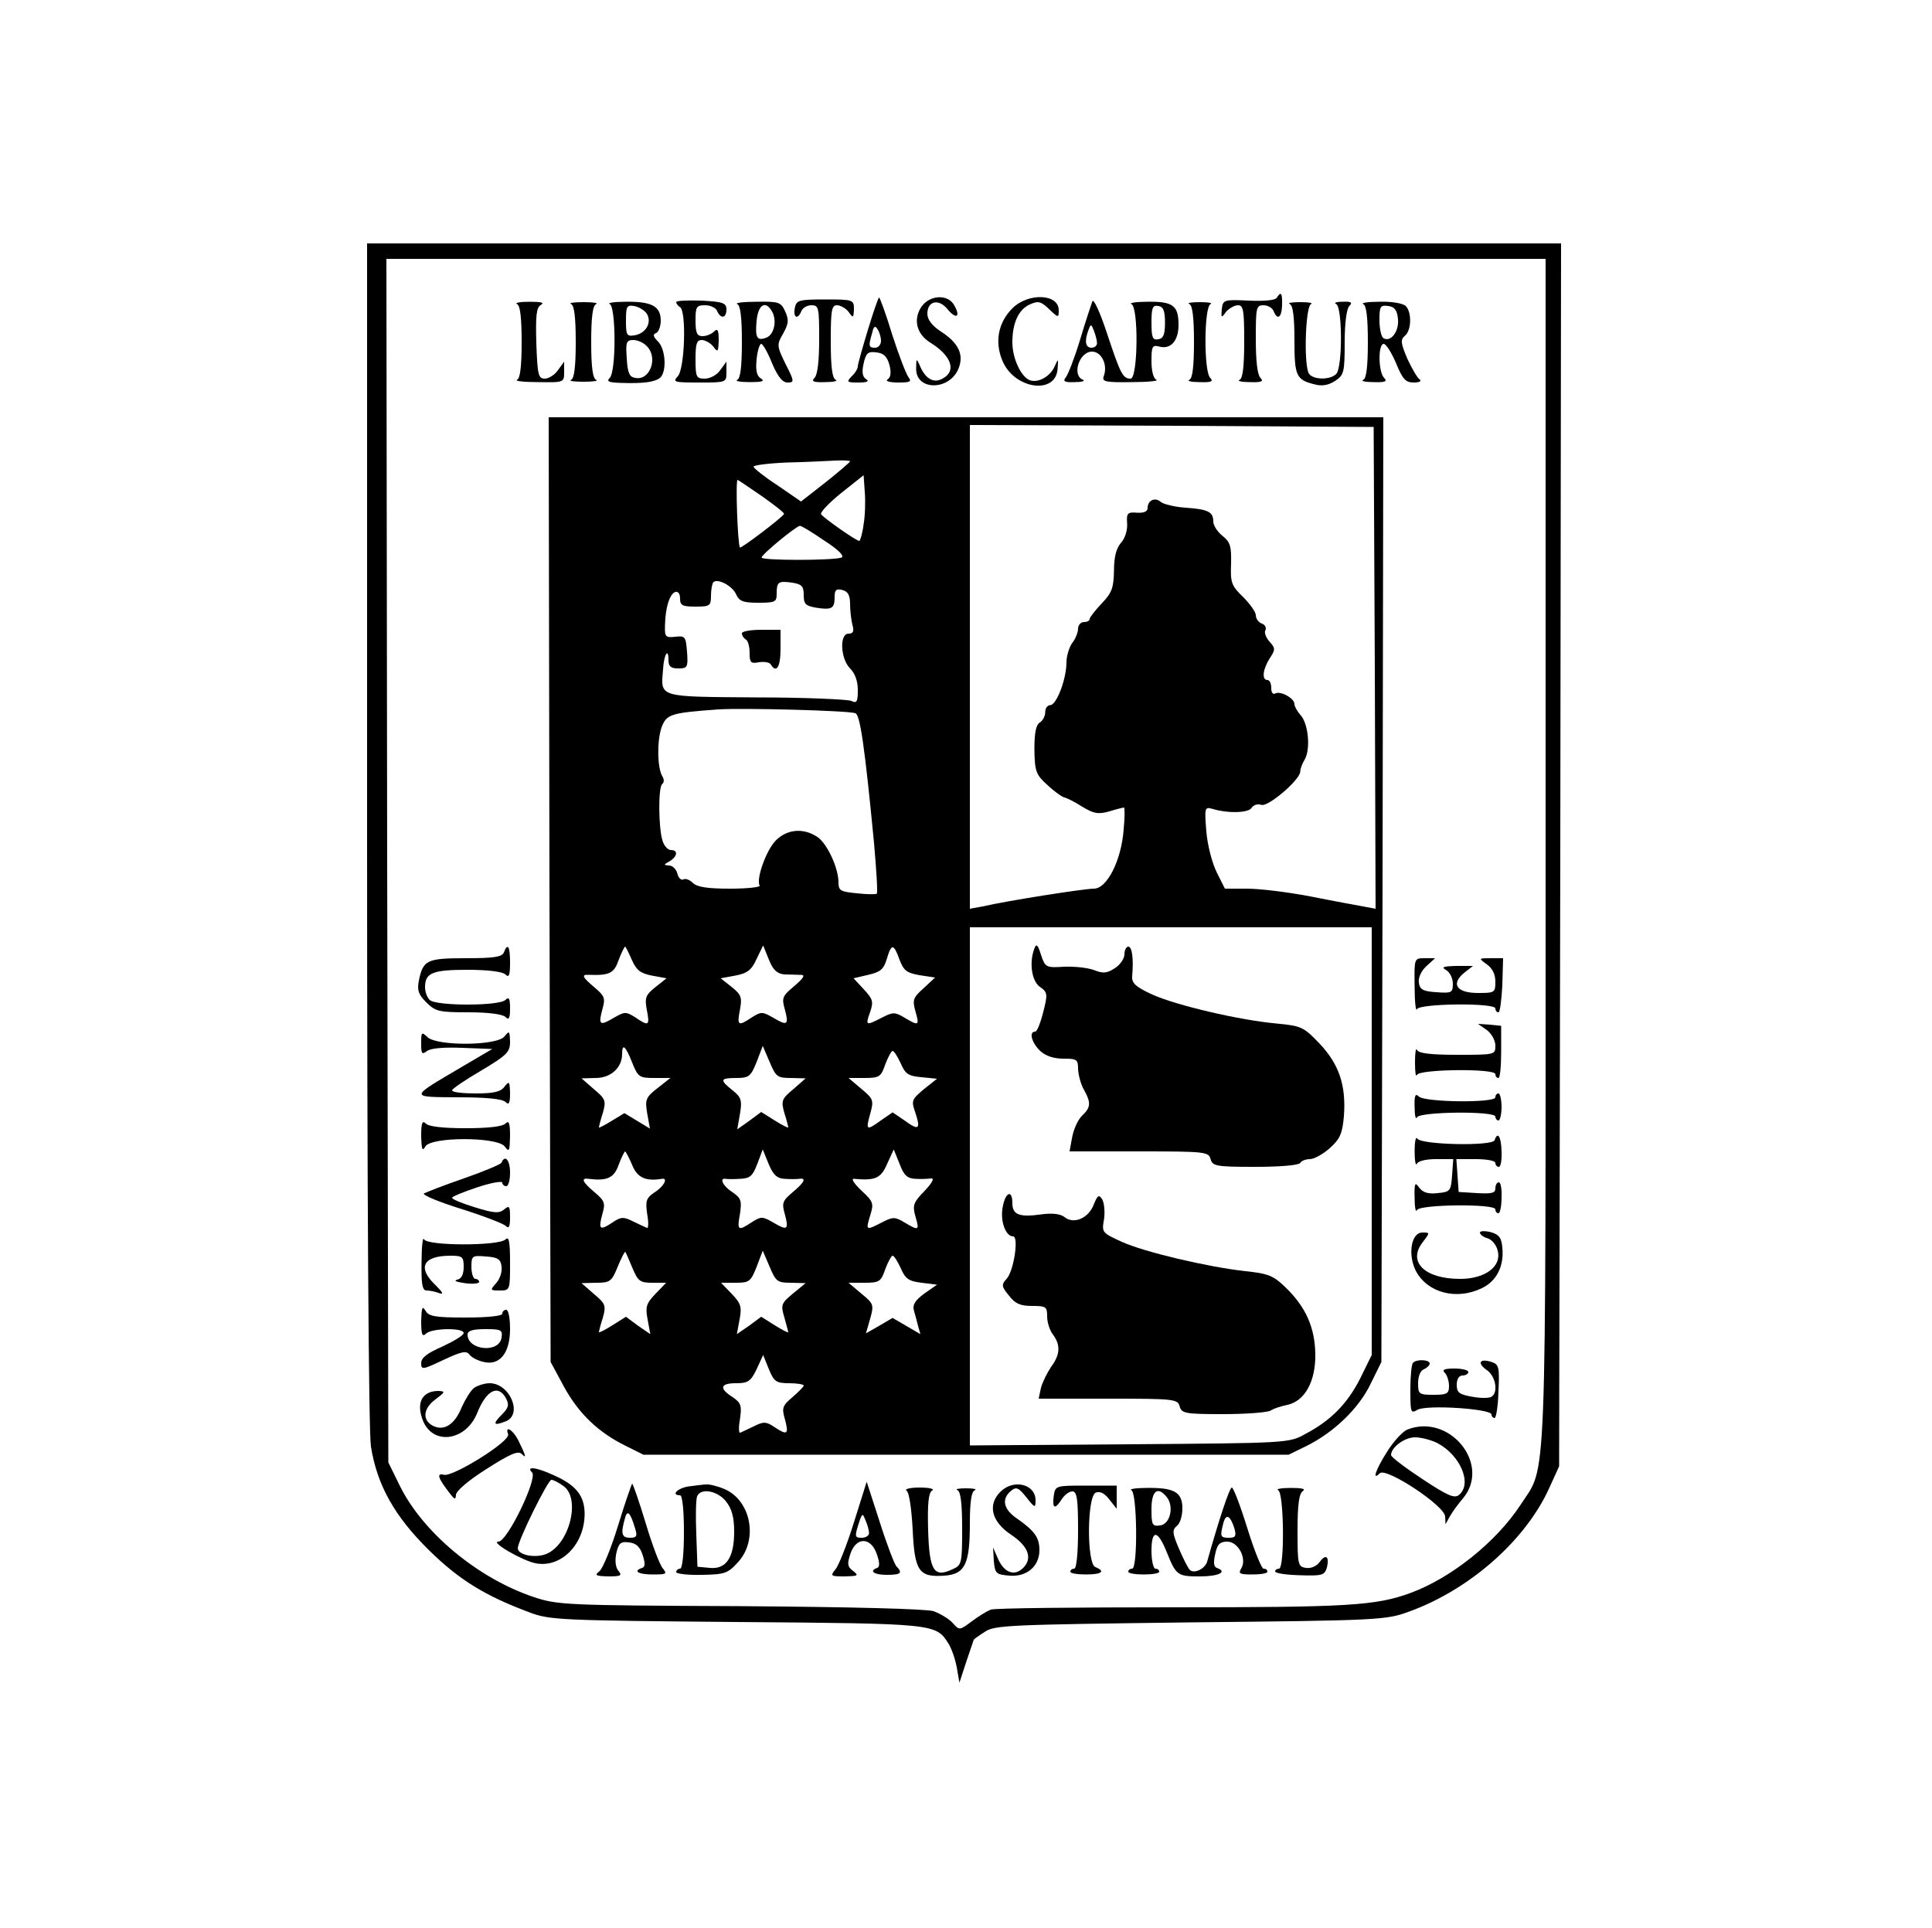
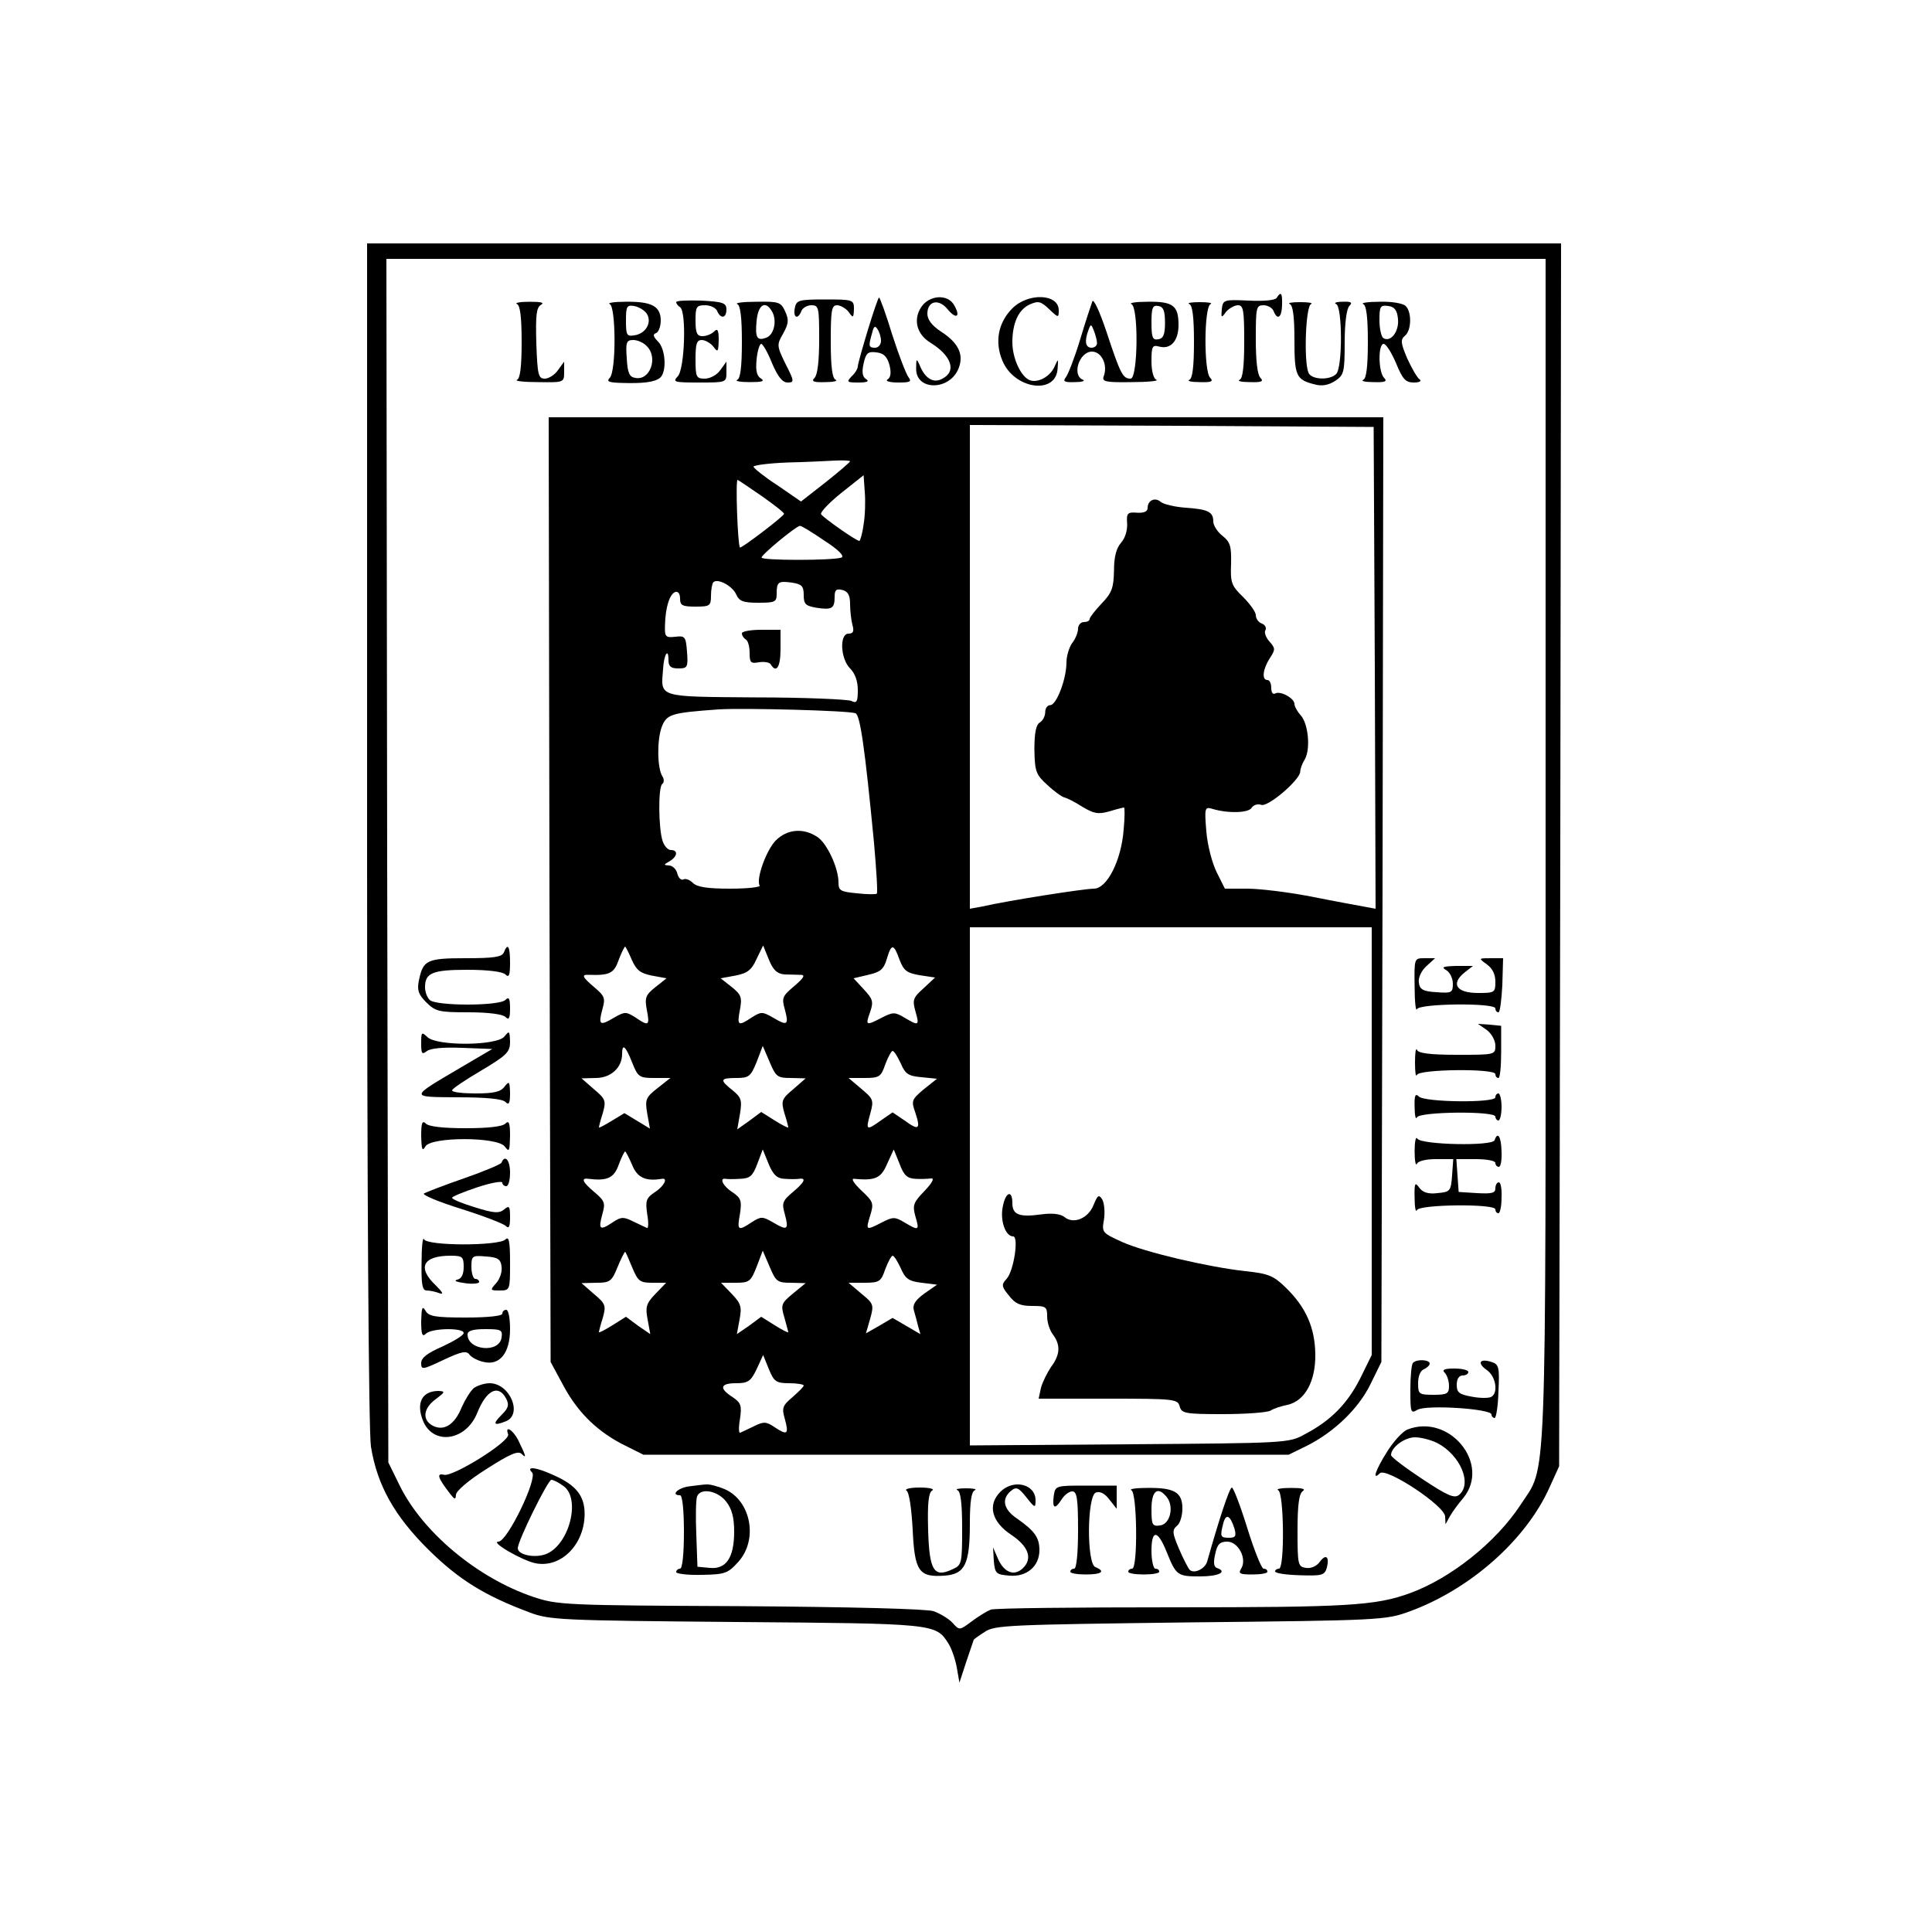
<svg xmlns="http://www.w3.org/2000/svg" version="1.0" width="500pt" height="499pt" viewBox="0 0 500 499" preserveAspectRatio="xMidYMid meet">
  <g transform="translate(0,499) scale(0.1,-0.1)" fill="#000000" stroke="none">
    <path d="M950 2833 c0 -933 4 -1551 10 -1587 16 -100 61 -180 149 -267 79 -78 146 -119 261 -162 52 -20 81 -21 534 -25 514 -4 518 -4 550 -55 8 -12 18 -40 22 -62 l7 -40 18 55 c10 30 19 56 19 56 0 1 12 10 28 20 25 18 61 19 532 25 491 5 507 6 567 28 157 57 302 185 363 321 l25 55 3 1583 2 1582 -1545 0 -1545 0 0 -1527z m3050 -46 c0 -1698 4 -1585 -65 -1692 -63 -96 -179 -189 -285 -228 -90 -33 -163 -37 -616 -37 -248 0 -459 -2 -470 -6 -10 -4 -33 -18 -50 -31 -31 -23 -31 -23 -49 -3 -9 10 -32 24 -49 30 -19 6 -212 11 -501 13 -454 2 -472 3 -535 24 -145 49 -287 168 -346 289 l-29 59 -3 1558 -2 1557 1500 0 1500 0 0 -1533z" />
    <path d="M3304 4219 c-4 -6 -32 -9 -73 -7 -64 3 -66 2 -69 -22 -2 -23 -1 -24 11 -7 8 9 22 17 31 17 14 0 16 -14 16 -94 0 -66 -4 -96 -12 -99 -7 -3 5 -6 27 -6 30 -1 36 2 27 11 -8 8 -12 45 -12 100 0 82 1 88 20 88 11 0 23 -7 26 -15 10 -25 21 -17 22 15 1 32 -3 37 -14 19z" />
    <path d="M1750 4208 c0 -4 5 -10 10 -13 17 -11 12 -161 -6 -179 -14 -15 -9 -16 55 -16 71 0 71 0 71 27 l0 27 -16 -22 c-8 -12 -26 -22 -40 -22 -22 0 -24 4 -24 50 0 40 3 50 16 50 9 0 23 -8 30 -17 12 -16 13 -14 14 17 0 26 -3 31 -12 22 -7 -7 -20 -12 -30 -12 -14 0 -18 8 -18 40 0 36 2 40 25 40 14 0 28 -7 31 -15 9 -21 24 -19 24 4 0 17 -9 20 -65 23 -36 1 -65 0 -65 -4z" />
    <path d="M2057 4193 c-5 -26 8 -31 17 -8 3 8 15 15 26 15 19 0 20 -6 20 -88 0 -55 -4 -92 -12 -100 -9 -9 -3 -12 28 -11 21 0 33 3 27 6 -9 3 -13 33 -13 99 0 80 2 94 16 94 9 0 23 -8 30 -17 12 -17 13 -16 14 7 0 24 -2 25 -74 25 -69 0 -75 -2 -79 -22z" />
    <path d="M2246 4136 c-14 -46 -26 -89 -26 -94 0 -6 -7 -18 -16 -26 -14 -15 -12 -16 18 -16 22 0 29 3 19 9 -9 6 -11 18 -6 40 6 27 11 32 33 29 19 -2 28 -11 34 -33 5 -20 3 -32 -5 -37 -7 -4 5 -8 27 -8 32 0 36 2 27 14 -6 8 -25 57 -42 110 -16 53 -32 96 -34 96 -2 0 -15 -38 -29 -84z m34 -28 c0 -10 -7 -18 -15 -18 -17 0 -18 4 -8 38 4 18 8 20 14 10 5 -7 9 -21 9 -30z" />
    <path d="M2384 4195 c-21 -32 -12 -70 24 -92 55 -34 68 -74 31 -93 -23 -13 -45 0 -59 35 -8 18 -9 17 -9 -8 -2 -59 87 -59 110 0 14 36 -1 66 -46 95 -23 15 -35 31 -35 46 0 33 29 40 52 12 22 -27 35 -21 18 9 -16 31 -65 28 -86 -4z" />
    <path d="M2620 4192 c-37 -37 -46 -87 -26 -135 30 -74 138 -90 143 -22 2 27 2 28 -7 8 -11 -27 -43 -45 -65 -37 -23 9 -45 57 -45 98 0 50 16 85 45 98 22 10 29 8 50 -12 24 -23 25 -23 25 -3 0 43 -79 46 -120 5z" />
    <path d="M2827 4210 c-3 -8 -18 -53 -32 -100 -14 -46 -31 -90 -37 -97 -8 -10 -3 -13 23 -12 19 0 28 3 22 6 -30 11 -10 73 23 73 25 0 42 -35 30 -65 -4 -13 7 -15 72 -14 42 0 71 3 65 6 -8 3 -13 23 -13 48 0 38 2 43 20 38 30 -8 50 15 50 56 0 50 -14 61 -80 60 -30 0 -49 -3 -42 -6 19 -7 17 -193 -2 -193 -20 0 -26 11 -62 120 -18 54 -34 88 -37 80z m188 -55 c0 -30 -4 -41 -17 -43 -15 -3 -18 4 -18 43 0 39 3 46 18 43 13 -2 17 -13 17 -43z m-176 -52 c1 -7 -6 -13 -14 -13 -16 0 -19 17 -8 46 6 16 7 16 14 -2 4 -10 8 -25 8 -31z" />
    <path d="M1338 4203 c8 -3 12 -33 12 -98 0 -65 -4 -95 -12 -98 -7 -3 17 -6 55 -6 66 -1 67 -1 67 26 l0 27 -16 -22 c-8 -12 -24 -22 -34 -22 -17 0 -19 10 -22 91 -2 73 0 93 12 100 10 6 0 8 -30 8 -25 0 -39 -3 -32 -6z" />
-     <path d="M1478 4203 c8 -3 12 -33 12 -98 0 -65 -4 -95 -12 -98 -7 -3 7 -5 32 -5 25 0 39 2 33 5 -9 3 -13 33 -13 98 0 65 4 95 13 98 6 3 -8 5 -33 5 -25 0 -39 -2 -32 -5z" />
    <path d="M1578 4203 c16 -6 17 -174 0 -191 -9 -9 -3 -12 28 -13 59 -2 88 2 102 13 18 15 15 74 -5 94 -13 13 -14 19 -5 22 6 2 12 17 12 32 0 38 -24 50 -92 49 -29 0 -47 -3 -40 -6z m96 -25 c14 -23 -3 -52 -33 -56 -19 -3 -21 1 -21 38 0 37 2 41 21 38 12 -2 27 -11 33 -20z m0 -84 c30 -30 8 -90 -30 -82 -15 2 -20 13 -22 51 -3 41 -1 47 17 47 11 0 27 -7 35 -16z" />
    <path d="M1908 4203 c8 -3 12 -33 12 -98 0 -65 -4 -95 -12 -98 -7 -3 7 -6 32 -6 31 0 40 2 30 9 -11 6 -15 20 -12 49 2 23 8 41 12 41 4 0 17 -22 28 -50 15 -35 27 -50 40 -50 18 0 18 3 -5 48 -23 47 -23 50 -6 79 14 26 15 35 5 57 -11 24 -16 26 -74 25 -35 0 -57 -3 -50 -6z m91 -21 c12 -23 4 -59 -16 -66 -24 -9 -29 0 -25 43 4 44 24 55 41 23z" />
    <path d="M3078 4203 c8 -3 12 -33 12 -98 0 -65 -4 -95 -12 -98 -7 -3 5 -6 27 -6 30 -1 36 2 27 11 -17 17 -16 185 1 191 6 3 -6 5 -28 5 -22 0 -34 -2 -27 -5z" />
    <path d="M3338 4203 c8 -3 12 -32 12 -93 0 -93 4 -103 53 -115 18 -5 35 -2 52 9 23 15 25 22 25 99 0 51 5 88 12 95 9 9 5 12 -17 11 -17 0 -24 -3 -17 -6 16 -6 17 -164 0 -181 -17 -17 -65 -15 -72 4 -12 31 -7 172 7 177 6 3 -6 5 -28 5 -22 0 -34 -2 -27 -5z" />
    <path d="M3528 4203 c8 -3 12 -33 12 -98 0 -65 -4 -95 -12 -98 -7 -3 5 -6 27 -6 30 -1 36 2 27 11 -15 15 -16 88 -1 88 6 0 20 -22 32 -50 17 -42 25 -50 46 -50 15 0 21 4 15 8 -6 4 -20 28 -32 54 -17 40 -18 49 -6 59 17 14 18 61 2 77 -7 7 -37 12 -67 11 -31 0 -50 -3 -43 -6z m90 -39 c3 -32 -19 -61 -38 -49 -5 3 -10 24 -10 46 0 36 2 40 23 37 16 -2 23 -11 25 -34z" />
    <path d="M1422 2688 l3 -1223 34 -63 c38 -70 89 -119 160 -154 l46 -23 835 0 835 0 47 23 c70 35 134 96 165 160 l28 57 3 1223 2 1222 -1080 0 -1080 0 2 -1222z m2136 573 l2 -623 -27 5 c-16 3 -77 14 -137 26 -61 12 -136 21 -168 21 l-58 0 -21 42 c-12 24 -24 70 -27 106 -5 60 -4 64 14 59 42 -13 95 -11 103 2 5 8 16 11 25 8 17 -7 101 65 101 86 0 7 5 21 12 32 15 27 9 92 -11 114 -9 10 -16 23 -16 29 0 15 -37 35 -50 27 -6 -3 -10 3 -10 14 0 12 -4 21 -10 21 -15 0 -12 28 6 56 15 23 15 26 -1 44 -9 10 -14 24 -10 29 3 6 -1 14 -9 17 -9 3 -16 13 -16 22 0 8 -15 29 -33 47 -30 29 -33 37 -31 86 1 45 -2 56 -22 72 -13 10 -24 27 -24 37 0 25 -13 32 -72 36 -28 2 -57 9 -64 15 -15 13 -34 4 -34 -16 0 -9 -10 -13 -27 -12 -25 2 -28 -1 -26 -28 1 -17 -5 -38 -16 -50 -12 -14 -18 -36 -18 -72 -1 -44 -5 -57 -32 -85 -17 -18 -31 -36 -31 -40 0 -5 -7 -8 -15 -8 -8 0 -15 -8 -15 -17 0 -10 -7 -27 -15 -37 -8 -11 -15 -34 -15 -50 0 -44 -26 -111 -42 -111 -7 0 -13 -8 -13 -18 0 -10 -6 -22 -14 -27 -10 -6 -14 -27 -14 -70 1 -57 4 -65 34 -92 18 -17 38 -31 44 -32 5 -1 26 -11 46 -24 30 -18 41 -20 70 -12 19 6 36 10 38 10 2 0 2 -26 -1 -57 -6 -80 -43 -153 -77 -153 -25 0 -223 -31 -288 -46 l-33 -6 0 626 0 626 523 -2 522 -3 3 -624z m-1358 535 c0 -2 -29 -27 -63 -54 l-64 -50 -61 42 c-34 22 -61 44 -62 48 0 4 39 9 88 11 48 1 104 4 125 5 20 1 37 0 37 -2z m35 -163 c-3 -24 -9 -43 -11 -43 -8 0 -92 59 -99 69 -3 5 21 30 52 55 l58 46 3 -43 c2 -23 1 -61 -3 -84z m-262 72 c31 -22 57 -42 56 -45 0 -6 -112 -91 -114 -87 -6 7 -12 177 -6 175 4 -2 32 -21 64 -43z m160 -114 c36 -23 53 -40 45 -44 -22 -8 -208 -8 -207 0 0 8 89 81 99 82 3 1 31 -16 63 -38z m-228 -139 c8 -18 18 -22 57 -22 44 0 48 2 48 23 0 31 4 34 40 29 25 -4 30 -9 30 -32 0 -24 5 -28 33 -33 40 -6 47 -2 47 28 0 18 4 22 20 18 15 -4 20 -14 20 -37 0 -17 3 -41 6 -53 5 -17 2 -23 -10 -23 -24 0 -21 -65 4 -90 13 -13 20 -33 20 -56 0 -31 -3 -35 -17 -28 -10 4 -121 9 -247 9 -256 2 -246 -1 -240 73 2 38 14 57 14 24 0 -17 6 -22 26 -22 23 0 25 3 22 43 -3 39 -5 42 -30 39 -26 -3 -28 0 -27 30 1 46 12 81 27 86 7 2 12 -5 12 -17 0 -18 6 -21 40 -21 37 0 40 2 40 28 0 16 3 31 6 35 11 11 49 -9 59 -31z m309 -308 c12 -5 24 -87 48 -336 6 -70 10 -129 7 -131 -2 -2 -25 -2 -51 1 -43 4 -48 7 -48 28 0 38 -30 102 -55 118 -36 24 -78 20 -107 -9 -25 -25 -52 -101 -42 -117 3 -4 -31 -8 -76 -8 -59 0 -86 4 -97 15 -8 8 -19 12 -24 9 -6 -3 -13 3 -16 15 -3 12 -13 21 -22 21 -14 1 -14 2 2 11 20 12 23 29 3 29 -7 0 -17 10 -21 23 -11 31 -12 141 -1 148 5 4 5 13 0 20 -13 22 -14 91 -2 126 13 35 24 38 148 47 65 4 336 -3 354 -10z m1336 -1107 l0 -554 -30 -61 c-33 -65 -76 -109 -143 -144 -41 -23 -48 -23 -454 -26 l-413 -3 0 671 0 670 520 0 520 0 0 -553z m-1915 469 c12 -27 22 -35 52 -41 l38 -7 -29 -23 c-25 -20 -28 -27 -22 -59 8 -41 5 -43 -30 -19 -24 15 -27 15 -55 -1 -37 -22 -41 -19 -30 22 8 28 6 34 -20 56 -32 27 -35 34 -16 33 55 -2 66 4 78 38 7 19 15 35 17 35 1 0 9 -15 17 -34z m395 -38 c14 0 31 -1 38 -1 18 1 15 -6 -17 -33 -26 -22 -28 -28 -20 -56 11 -41 7 -44 -30 -22 -28 16 -31 16 -55 1 -36 -24 -39 -22 -31 20 6 32 3 39 -22 59 l-28 22 38 7 c31 6 42 14 55 43 l17 35 15 -37 c11 -27 21 -36 40 -38z m298 38 c11 -28 18 -34 52 -40 l40 -6 -30 -28 c-27 -24 -29 -30 -21 -59 11 -38 9 -39 -28 -17 -25 15 -30 15 -59 0 -41 -21 -43 -21 -30 15 9 27 7 33 -17 59 l-26 28 38 9 c31 7 40 14 48 41 12 41 18 40 33 -2z m-692 -266 c15 -38 19 -40 58 -40 l41 0 -33 -26 c-31 -24 -33 -30 -27 -66 l7 -39 -33 20 -33 20 -33 -20 c-18 -11 -33 -19 -33 -17 0 2 4 19 10 37 9 32 7 37 -23 62 l-32 28 37 1 c39 0 68 27 68 62 0 29 9 21 26 -22z m411 -40 l38 -1 -32 -28 c-30 -25 -32 -30 -23 -62 6 -18 10 -35 10 -37 0 -2 -16 6 -35 18 l-35 22 -31 -23 -31 -22 7 40 c6 36 3 43 -19 61 -34 27 -33 32 10 32 32 0 37 4 52 41 l16 42 18 -42 c16 -38 20 -41 55 -41z m284 38 c12 -28 20 -33 54 -36 l40 -4 -34 -27 c-32 -27 -33 -30 -22 -61 14 -43 9 -47 -28 -20 l-31 21 -29 -20 c-39 -28 -41 -27 -29 16 10 36 8 39 -23 65 l-33 28 41 0 c39 0 43 3 54 35 7 19 16 35 19 35 4 0 13 -15 21 -32z m-695 -263 c13 -33 35 -43 77 -36 17 3 5 -20 -19 -35 -22 -15 -24 -22 -19 -57 4 -22 3 -38 -1 -35 -5 2 -21 10 -36 17 -24 12 -31 12 -53 -3 -33 -22 -37 -18 -26 22 8 28 6 34 -20 56 -31 26 -37 38 -16 35 48 -6 66 2 78 36 7 19 15 35 17 35 1 0 10 -16 18 -35z m394 -36 c14 -1 31 -1 38 0 20 3 14 -9 -17 -35 -26 -22 -28 -28 -20 -56 11 -41 7 -44 -30 -22 -28 16 -31 16 -55 1 -36 -24 -39 -22 -31 21 5 34 3 41 -19 56 -24 15 -36 38 -18 35 4 -1 21 -1 37 0 26 1 33 7 45 39 l14 37 15 -37 c12 -29 22 -38 41 -39z m339 0 c14 -1 33 0 41 1 9 1 2 -12 -17 -32 -29 -30 -32 -37 -24 -66 11 -37 9 -38 -28 -16 -25 15 -30 15 -59 0 -41 -21 -42 -21 -30 18 10 32 8 36 -23 65 -19 18 -27 31 -19 30 55 -5 70 1 86 39 l17 37 15 -37 c11 -30 20 -38 41 -39z m-733 -229 c15 -36 20 -40 52 -40 l36 0 -28 -29 c-24 -25 -26 -34 -20 -66 l7 -38 -32 22 -31 23 -35 -22 c-19 -12 -35 -20 -35 -18 0 2 4 19 10 37 9 32 7 37 -23 62 l-32 28 38 1 c35 0 40 3 55 40 9 22 18 40 20 40 1 0 9 -18 18 -40z m411 -40 l38 -1 -33 -27 c-30 -25 -32 -29 -22 -62 5 -19 10 -36 10 -38 0 -2 -16 6 -35 18 l-35 22 -31 -23 -32 -22 7 38 c6 32 4 41 -20 66 l-28 29 38 0 c35 0 39 3 54 41 l16 42 18 -42 c16 -38 20 -41 55 -41z m284 38 c12 -28 21 -34 54 -38 l40 -5 -33 -23 c-23 -17 -31 -29 -27 -43 3 -10 8 -29 11 -41 l6 -21 -36 21 -36 21 -34 -20 -35 -20 11 38 c10 36 9 39 -23 65 l-33 28 41 0 c39 0 43 3 54 35 7 19 16 35 19 35 4 0 13 -15 21 -32z m-288 -298 c20 0 37 -3 37 -6 0 -3 -13 -16 -29 -30 -26 -22 -28 -28 -20 -56 11 -40 7 -44 -26 -22 -22 15 -29 15 -53 3 -15 -7 -31 -15 -36 -17 -4 -3 -5 13 -1 35 5 35 3 42 -19 57 -36 23 -32 36 9 36 31 0 38 5 53 36 l17 37 15 -37 c13 -32 19 -36 53 -36z" />
    <path d="M1920 3351 c0 -6 5 -13 10 -16 6 -3 10 -19 10 -35 0 -25 3 -28 24 -24 14 2 28 0 31 -6 14 -23 25 -7 25 40 l0 50 -50 0 c-27 0 -50 -4 -50 -9z" />
-     <path d="M2677 2535 c-14 -36 -7 -84 14 -99 20 -14 21 -18 9 -65 -7 -28 -16 -51 -21 -51 -17 0 -9 -29 13 -50 14 -13 35 -20 60 -20 35 0 38 -2 38 -27 1 -16 7 -39 15 -53 19 -34 18 -46 -4 -67 -11 -10 -22 -35 -26 -55 l-7 -38 180 0 c171 0 180 -1 185 -20 5 -18 14 -20 115 -20 63 0 113 4 117 10 3 6 15 10 25 10 11 0 34 13 51 28 27 24 33 38 37 83 6 79 -12 134 -63 188 -41 43 -47 46 -112 52 -97 9 -259 47 -321 75 -43 20 -53 29 -52 47 4 45 0 77 -10 77 -5 0 -10 -9 -10 -20 0 -11 -11 -27 -25 -36 -20 -13 -30 -14 -53 -5 -15 6 -49 10 -77 9 -48 -3 -50 -2 -61 31 -8 26 -12 30 -17 16z" />
    <path d="M2595 1866 c-7 -35 7 -76 27 -76 15 0 2 -89 -17 -110 -14 -15 -13 -20 6 -43 16 -21 29 -27 60 -27 36 0 39 -2 39 -27 0 -16 7 -37 15 -47 20 -27 19 -52 -5 -84 -10 -15 -22 -39 -26 -54 l-6 -28 180 0 c171 0 180 -1 185 -20 5 -18 14 -20 111 -20 59 0 114 4 124 9 9 6 29 12 44 15 45 10 73 61 72 131 -1 70 -25 123 -78 174 -30 29 -44 35 -103 41 -98 11 -260 49 -320 76 -50 23 -52 24 -46 57 3 19 1 42 -4 52 -9 14 -12 13 -23 -14 -14 -35 -52 -50 -75 -31 -10 8 -31 11 -60 7 -57 -8 -75 -1 -75 29 0 36 -18 29 -25 -10z" />
    <path d="M1304 2525 c-5 -12 -26 -15 -99 -15 -101 0 -110 -5 -121 -58 -5 -25 -1 -36 19 -56 24 -24 33 -26 110 -26 51 0 88 -5 95 -12 9 -9 12 -4 12 22 0 26 -3 31 -12 22 -16 -16 -180 -16 -196 0 -7 7 -12 21 -12 33 0 37 19 45 110 45 54 0 91 -5 98 -12 9 -9 12 -3 12 30 0 43 -6 53 -16 27z" />
    <path d="M3661 2438 c0 -40 3 -67 6 -60 6 15 203 17 203 2 0 -5 3 -10 8 -10 4 0 8 32 10 70 l2 70 -32 0 c-32 0 -32 0 -10 -16 14 -10 22 -25 22 -45 0 -28 -2 -29 -45 -29 -55 0 -71 23 -36 52 l23 18 -43 0 c-35 -1 -40 -3 -26 -11 9 -5 17 -21 17 -35 0 -23 -3 -25 -42 -22 -35 2 -44 7 -46 25 -2 12 6 30 19 42 l23 21 -27 0 c-27 0 -27 0 -26 -72z" />
    <path d="M3848 2324 c12 -9 22 -27 22 -40 0 -24 -1 -24 -99 -24 -70 0 -101 4 -104 13 -3 6 -5 -8 -5 -33 0 -25 2 -39 5 -32 6 15 203 17 203 2 0 -5 3 -10 8 -10 4 0 7 30 7 68 l0 67 -30 3 -30 2 23 -16z" />
    <path d="M1090 2289 c0 -26 2 -29 14 -20 9 8 43 11 92 9 l78 -3 -80 -47 c-136 -80 -135 -77 -9 -78 73 0 115 -4 123 -12 9 -9 12 -4 12 23 -1 30 -2 32 -14 17 -10 -14 -28 -18 -75 -18 -33 0 -61 3 -61 8 0 4 34 27 75 51 67 40 75 48 75 75 -1 28 -2 29 -14 14 -18 -25 -176 -26 -200 -2 -15 14 -16 13 -16 -17z" />
    <path d="M3661 2125 c0 -22 3 -34 6 -27 6 15 203 17 203 2 0 -5 4 -10 8 -10 4 0 8 16 8 35 0 19 -4 35 -8 35 -4 0 -8 -4 -8 -10 0 -15 -183 -13 -198 2 -9 9 -12 3 -11 -27z" />
    <path d="M1090 2050 c1 -36 3 -41 11 -27 15 25 185 25 205 0 12 -16 13 -13 14 27 0 34 -3 41 -12 32 -8 -8 -46 -12 -103 -12 -57 0 -95 4 -103 12 -9 9 -12 2 -12 -32z" />
    <path d="M3661 2010 c0 -25 3 -39 6 -32 3 7 23 12 49 12 l45 0 -3 -42 c-3 -41 -5 -43 -38 -46 -24 -3 -38 2 -47 14 -11 16 -13 12 -12 -27 0 -24 3 -38 6 -31 6 15 203 17 203 2 0 -5 3 -10 8 -10 4 0 8 18 8 40 1 22 -2 40 -7 40 -5 0 -9 -7 -9 -16 0 -12 -10 -14 -47 -12 l-48 3 -3 43 -3 42 50 0 c28 0 51 -4 51 -10 0 -5 4 -10 9 -10 5 0 8 18 7 40 -1 38 -10 53 -18 29 -5 -16 -190 -12 -200 4 -4 7 -7 -8 -7 -33z" />
    <path d="M1298 1981 c-1 -4 -46 -23 -98 -41 -52 -18 -98 -36 -103 -39 -4 -4 39 -22 97 -40 57 -18 109 -38 115 -44 8 -8 11 -2 11 22 0 29 -2 32 -15 21 -13 -11 -27 -10 -75 5 -33 10 -60 21 -60 25 0 3 29 15 65 27 36 12 65 17 65 12 0 -5 5 -9 10 -9 6 0 10 16 10 35 0 32 -13 48 -22 26z" />
-     <path d="M3830 1800 c0 -5 9 -12 20 -15 11 -3 23 -18 26 -32 11 -41 -33 -73 -97 -73 -92 0 -137 44 -97 95 19 25 19 25 -1 25 -29 0 -38 -57 -17 -99 30 -57 105 -77 171 -45 38 18 58 57 53 105 -2 26 -9 34 -30 40 -16 4 -28 3 -28 -1z" />
    <path d="M1091 1723 c-1 -57 2 -73 13 -73 8 0 23 -3 33 -7 12 -4 9 2 -9 20 -49 46 -34 77 38 77 31 0 34 -3 34 -29 0 -20 -6 -31 -17 -33 -10 -3 -1 -6 20 -9 20 -3 37 -1 37 3 0 4 -4 8 -10 8 -5 0 -10 14 -10 31 0 29 2 30 38 27 30 -2 38 -7 40 -26 2 -13 -4 -32 -14 -43 -16 -18 -16 -19 9 -19 27 0 27 1 27 72 0 56 -3 69 -12 60 -17 -17 -205 -17 -211 1 -3 6 -6 -21 -6 -60z" />
    <path d="M1090 1571 c0 -35 3 -42 12 -33 15 15 98 16 98 2 0 -6 -25 -21 -55 -35 -39 -17 -55 -29 -55 -43 0 -18 4 -17 57 8 47 22 60 25 68 14 5 -7 22 -16 37 -19 41 -10 68 23 68 85 0 28 -4 50 -10 50 -5 0 -10 -4 -10 -10 0 -6 -38 -10 -95 -10 -79 0 -96 3 -104 18 -8 13 -10 8 -11 -27z m208 -43 c-6 -41 -88 -33 -88 8 0 10 14 14 46 14 41 0 45 -2 42 -22z" />
    <path d="M3657 1463 c-4 -3 -7 -35 -7 -70 0 -59 1 -62 18 -52 22 14 192 3 192 -12 0 -5 4 -9 8 -9 4 0 9 31 10 69 3 63 1 70 -18 76 -31 10 -38 -3 -12 -21 23 -16 30 -58 12 -69 -6 -4 -29 -4 -50 0 -34 6 -40 11 -40 31 0 15 6 24 15 24 8 0 15 4 15 9 0 5 -16 9 -36 9 -26 0 -33 -3 -25 -11 6 -6 11 -21 11 -34 0 -20 -5 -23 -40 -23 -38 0 -40 2 -40 30 0 18 6 33 15 36 8 4 15 10 15 15 0 10 -33 12 -43 2z" />
    <path d="M1227 1398 c-9 -7 -23 -30 -32 -50 -18 -45 -46 -63 -75 -48 -28 15 -25 45 8 69 24 18 25 20 7 21 -43 0 -59 -31 -40 -78 27 -64 111 -51 140 21 24 60 55 75 75 37 8 -16 6 -24 -11 -41 -25 -25 -22 -30 9 -18 46 17 12 99 -41 99 -13 0 -31 -6 -40 -12z" />
-     <path d="M3642 1290 c-12 -5 -36 -31 -52 -57 -30 -47 -40 -77 -19 -56 16 16 168 -84 169 -112 l1 -20 11 20 c6 11 22 33 35 48 72 88 -36 220 -145 177z m78 -35 c59 -31 91 -105 56 -134 -12 -10 -30 -2 -95 41 -44 29 -81 57 -81 62 0 20 35 46 62 46 16 0 42 -7 58 -15z" />
+     <path d="M3642 1290 c-12 -5 -36 -31 -52 -57 -30 -47 -40 -77 -19 -56 16 16 168 -84 169 -112 l1 -20 11 20 c6 11 22 33 35 48 72 88 -36 220 -145 177z m78 -35 c59 -31 91 -105 56 -134 -12 -10 -30 -2 -95 41 -44 29 -81 57 -81 62 0 20 35 46 62 46 16 0 42 -7 58 -15" />
    <path d="M1315 1278 c7 -18 -143 -111 -166 -105 -20 5 -16 -8 15 -48 13 -17 15 -17 16 -4 0 10 33 38 79 67 61 39 82 48 91 39 13 -13 12 -7 -9 36 -14 27 -35 39 -26 15z" />
    <path d="M1377 1179 c15 -15 -64 -179 -87 -179 -23 0 61 -49 96 -56 66 -13 127 49 127 128 0 46 -22 74 -78 99 -47 22 -75 25 -58 8z m81 -35 c45 -31 17 -148 -42 -175 -29 -13 -76 -4 -76 14 0 19 78 177 87 177 5 0 19 -7 31 -16z" />
-     <path d="M1600 1043 c-18 -59 -40 -113 -49 -120 -13 -10 -10 -12 23 -13 33 0 37 2 26 15 -7 9 -9 26 -5 45 6 26 11 31 33 28 18 -2 28 -11 35 -32 7 -22 7 -31 -1 -34 -25 -8 -10 -17 27 -17 35 0 38 1 27 15 -8 8 -28 61 -45 118 -17 56 -33 102 -35 102 -1 0 -18 -48 -36 -107z m44 -10 c6 -19 3 -23 -13 -23 -22 0 -25 10 -14 49 6 25 14 18 27 -26z" />
    <path d="M1783 1143 c-29 -4 -48 -23 -23 -23 6 0 10 -38 10 -95 0 -57 -4 -95 -10 -95 -5 0 -10 -4 -10 -9 0 -4 30 -8 66 -7 61 1 68 4 95 34 52 58 32 159 -36 188 -19 8 -40 13 -47 12 -7 0 -28 -3 -45 -5z m96 -39 c15 -19 21 -41 21 -78 0 -68 -21 -98 -63 -94 l-32 3 -3 84 c-2 46 -1 90 2 98 9 23 53 15 75 -13z" />
-     <path d="M2210 1050 c-18 -58 -40 -113 -48 -122 -14 -17 -12 -18 24 -18 35 1 37 2 22 14 -15 11 -16 18 -7 45 15 44 53 43 68 -1 8 -22 8 -34 1 -36 -22 -8 -8 -18 25 -18 36 0 42 5 25 22 -5 5 -25 57 -43 114 l-34 105 -33 -105z m39 -27 c1 -7 -8 -13 -19 -13 -19 0 -19 3 -4 48 6 15 7 15 14 -3 5 -11 9 -26 9 -32z" />
    <path d="M2589 1129 c-34 -34 -23 -78 29 -112 43 -29 55 -60 30 -85 -22 -22 -48 -13 -64 21 l-14 32 2 -35 c3 -33 6 -35 40 -38 45 -4 78 24 78 66 0 33 -13 50 -57 81 -36 24 -42 51 -17 72 14 12 20 9 40 -16 22 -28 24 -29 24 -8 0 42 -57 56 -91 22z" />
    <path d="M2727 1118 c-4 -33 3 -36 21 -8 7 11 19 20 27 20 12 0 15 -18 15 -100 0 -60 -4 -100 -10 -100 -5 0 -10 -3 -10 -8 0 -4 18 -7 40 -7 41 0 52 8 25 19 -23 8 -22 184 1 193 11 4 23 -2 35 -18 l19 -24 0 30 0 30 -79 0 c-79 0 -80 0 -84 -27z" />
    <path d="M2346 1132 c7 -4 13 -47 16 -101 5 -108 16 -124 83 -119 52 4 65 29 65 135 0 56 4 83 13 86 6 3 -4 5 -23 5 -19 0 -29 -2 -22 -5 8 -3 12 -33 12 -99 0 -92 -1 -95 -26 -106 -47 -22 -59 -3 -62 102 -2 68 1 96 10 102 8 4 -5 8 -32 8 -25 0 -40 -4 -34 -8z" />
    <path d="M2928 1133 c15 -6 17 -203 2 -203 -5 0 -10 -3 -10 -8 0 -4 18 -7 40 -7 22 0 40 3 40 7 0 5 -4 8 -10 8 -5 0 -10 21 -10 46 0 56 16 55 39 -2 25 -62 28 -64 87 -64 48 0 72 12 43 22 -8 3 -9 15 -4 36 5 25 12 32 31 32 29 0 52 -45 36 -70 -8 -13 -3 -15 29 -15 22 0 39 3 39 7 0 5 -4 8 -10 8 -5 0 -24 47 -42 105 -18 58 -36 105 -40 105 -6 0 -34 -85 -64 -192 -6 -19 -34 -32 -45 -21 -4 4 -17 29 -28 55 -17 40 -18 48 -5 59 8 6 14 26 14 45 0 42 -21 54 -92 53 -29 0 -47 -3 -40 -6z m91 -17 c20 -24 10 -70 -16 -74 -21 -3 -23 1 -23 42 0 48 16 60 39 32z m176 -83 c5 -19 2 -23 -14 -23 -23 0 -24 3 -15 38 7 26 18 20 29 -15z" />
    <path d="M3308 1133 c15 -6 17 -203 2 -203 -5 0 -10 -3 -10 -7 0 -5 29 -9 64 -10 58 -2 64 0 70 20 7 29 -3 36 -19 14 -8 -11 -23 -17 -35 -15 -21 3 -22 8 -22 97 0 67 4 96 14 102 8 6 -4 8 -32 8 -25 0 -39 -3 -32 -6z" />
  </g>
</svg>